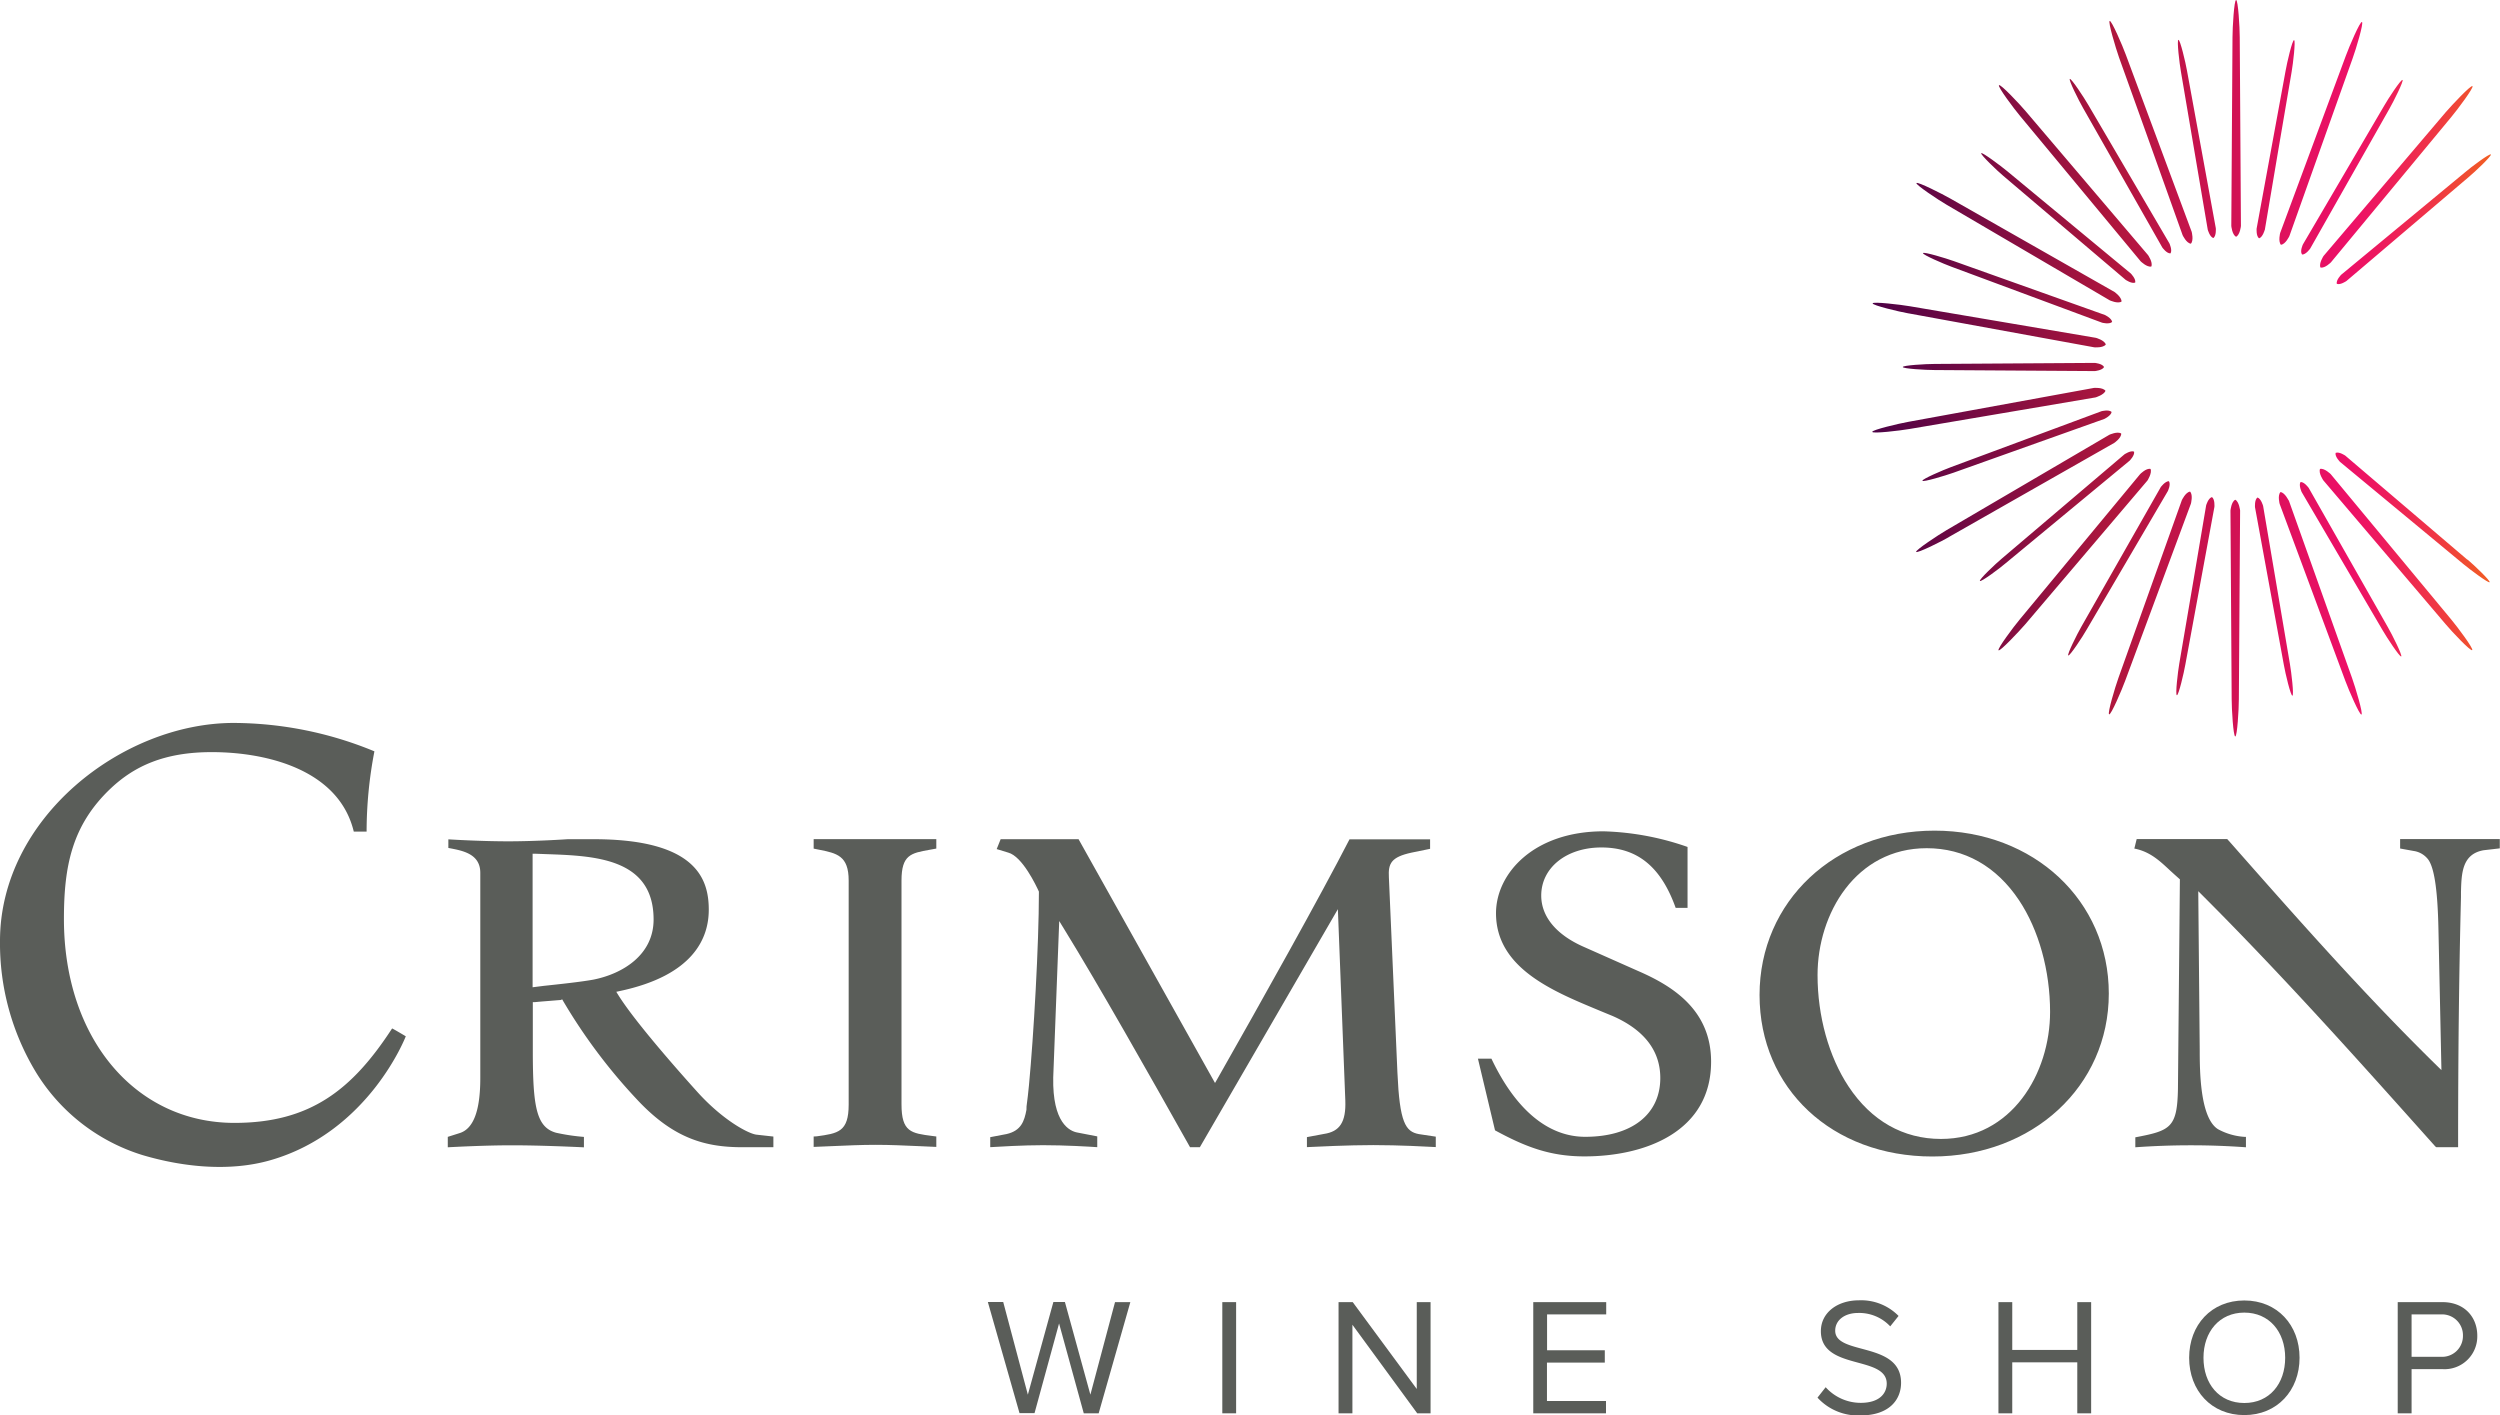
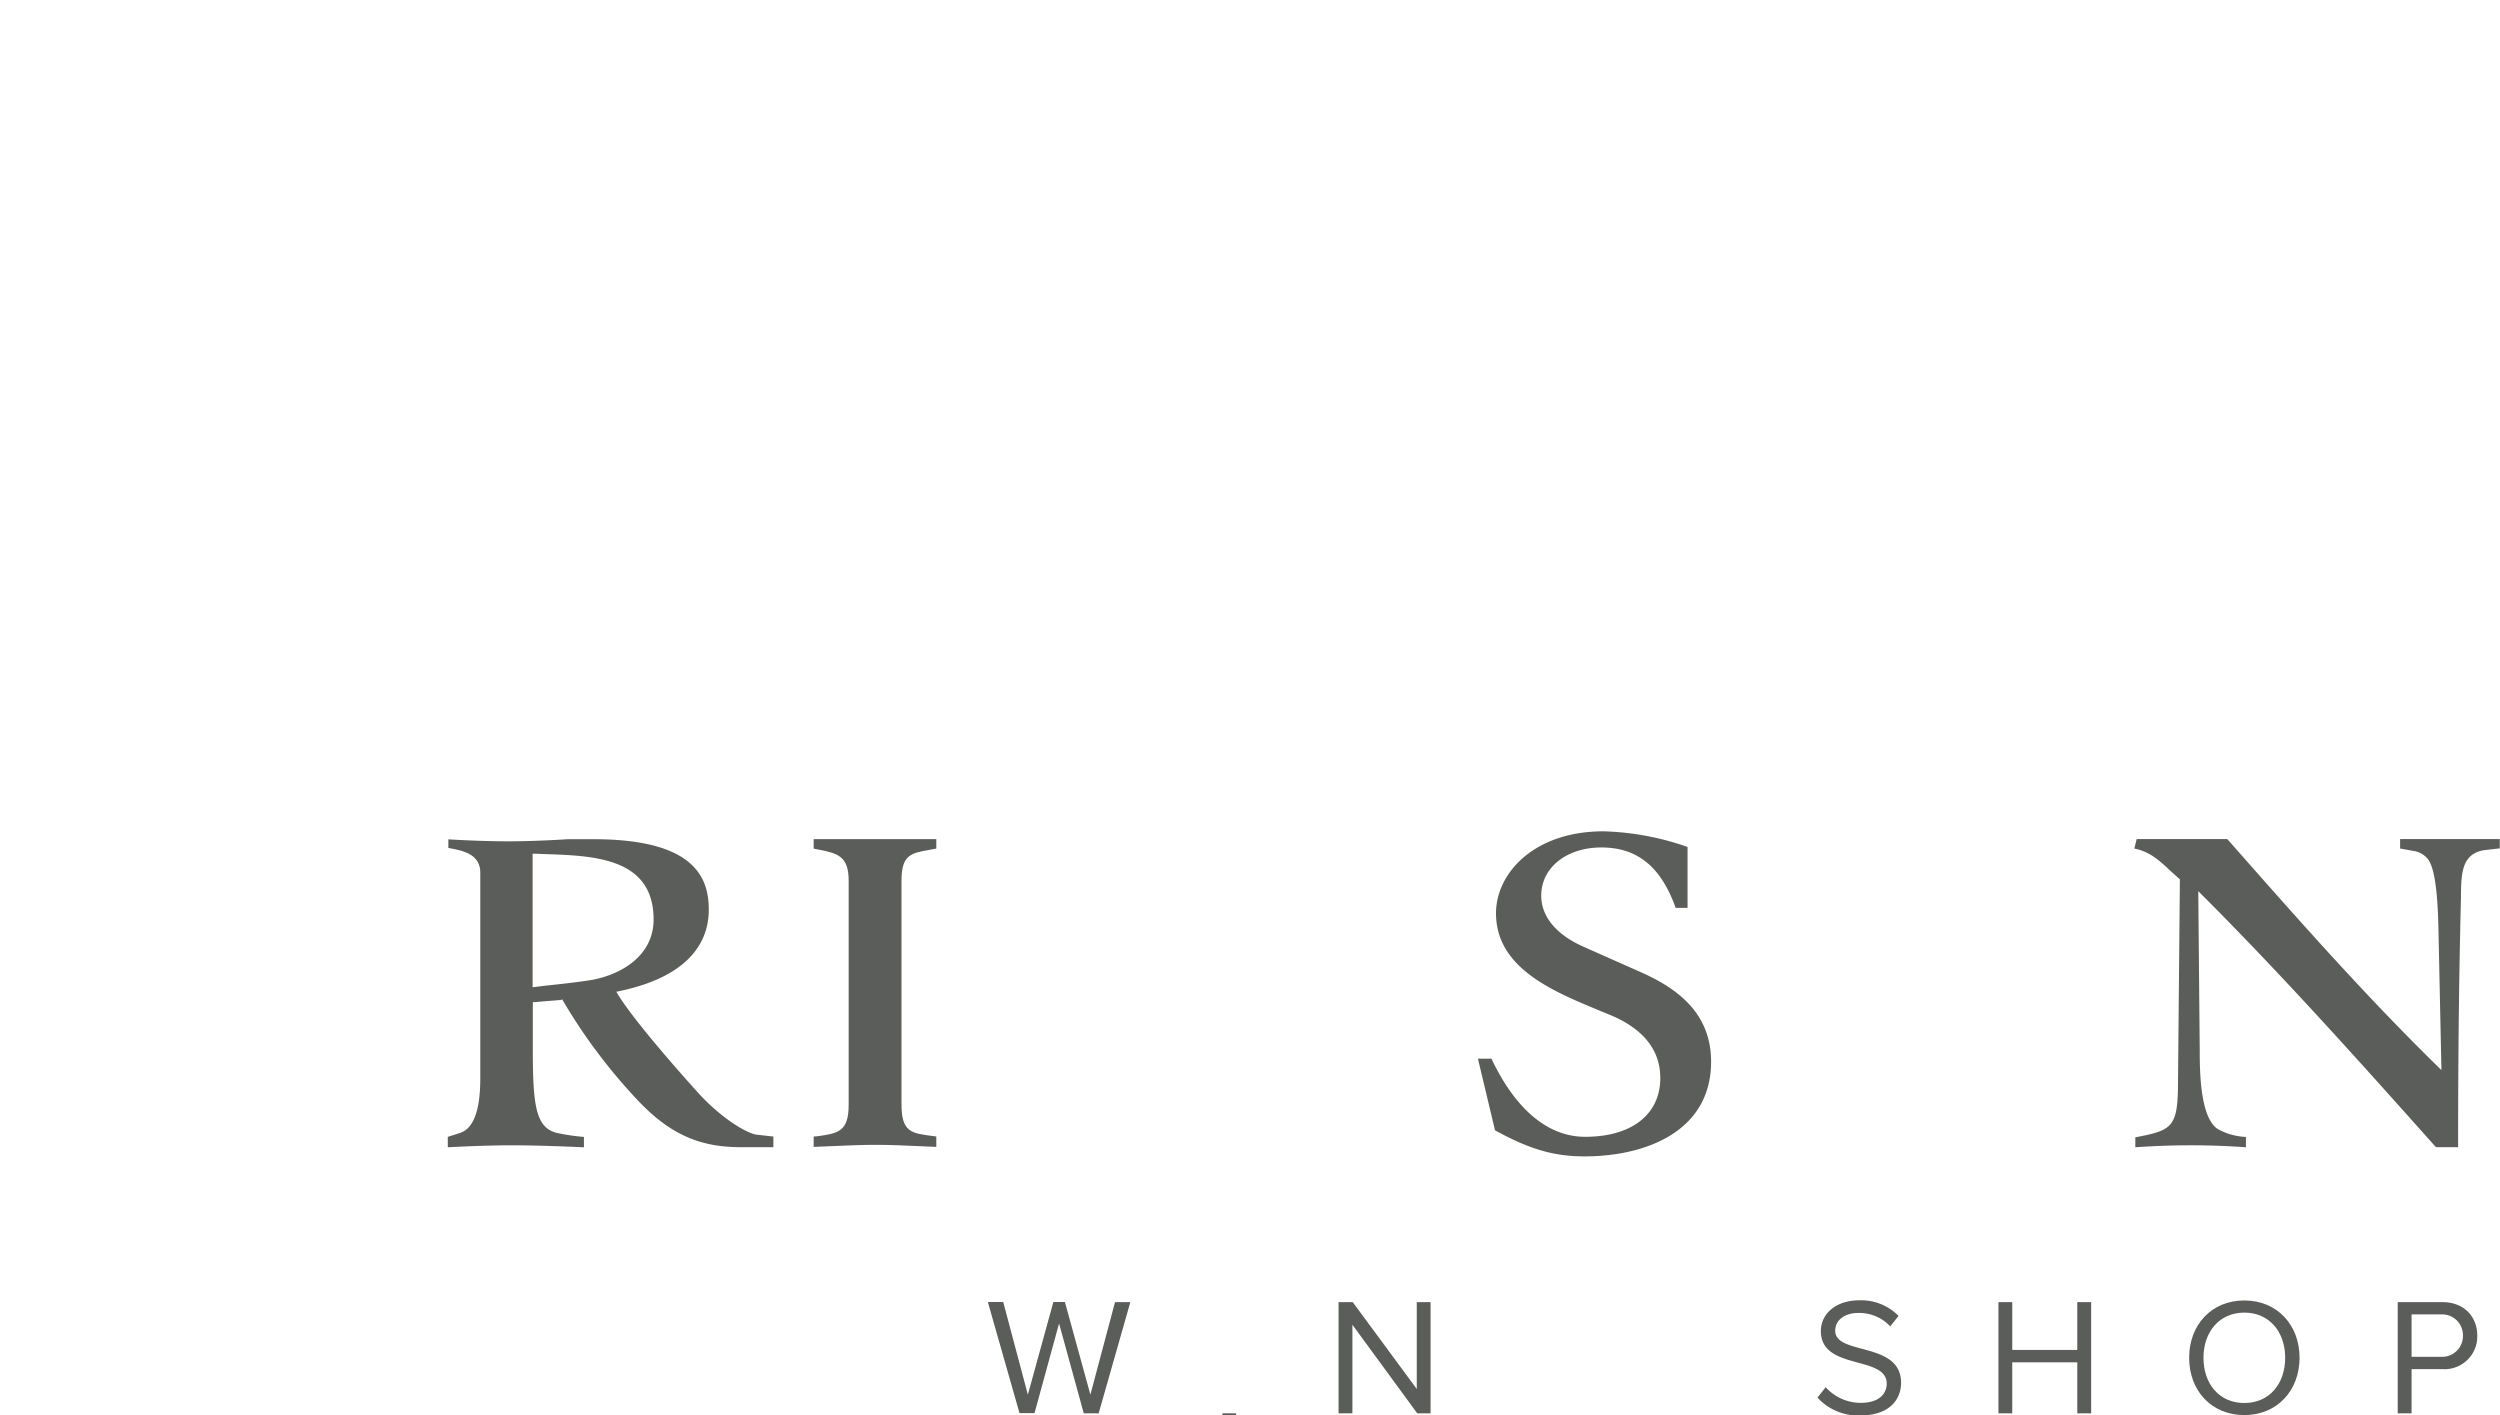
<svg xmlns="http://www.w3.org/2000/svg" id="Layer_1" data-name="Layer 1" viewBox="0 0 479.81 271.63">
  <defs>
    <style>.cls-1{fill:#5a5d59;}.cls-2{fill:url(#linear-gradient);}</style>
    <linearGradient id="linear-gradient" x1="359.33" y1="70.67" x2="478.06" y2="70.67" gradientUnits="userSpaceOnUse">
      <stop offset="0" stop-color="#4c0246" />
      <stop offset="0.39" stop-color="#af163d" />
      <stop offset="0.44" stop-color="#b81543" />
      <stop offset="0.66" stop-color="#de115d" />
      <stop offset="0.77" stop-color="#ed1067" />
      <stop offset="0.82" stop-color="#ed195e" />
      <stop offset="0.9" stop-color="#ef3348" />
      <stop offset="1" stop-color="#f15d22" />
      <stop offset="1" stop-color="#f15d22" />
    </linearGradient>
  </defs>
-   <path class="cls-1" d="M51.84,222.69c-7.77,2.22-16.7,1.31-24.48-1a36.63,36.63,0,0,1-20.52-16A47.76,47.76,0,0,1,0,180.6C0,157,23.45,138.75,44.86,138.75a71.24,71.24,0,0,1,27,5.45,81.51,81.51,0,0,0-1.5,15.41H67.9c-2.85-11.87-16.66-15.26-27.27-15.26-9.14,0-14.86,2.72-19.36,6.95-7.5,7.09-9,15-9,25.08,0,23,13.77,39.13,32.72,39.13,14.59,0,22.63-6.4,30.26-18.12,0-.07,2.63,1.5,2.63,1.5S70.82,217.27,51.84,222.69Z" />
  <path class="cls-1" d="M107.9,191.8l.16.28a106.45,106.45,0,0,0,14.12,18.86c7.12,7.67,13.29,9.24,20.35,9.24h5.9v-2.05l-3.23-.36c-1.54-.17-6.44-2.75-11.36-8.2-4.37-4.85-12.14-13.72-15.19-18.62l-.37-.6.69-.15c14.1-3,17.06-10.13,17.06-15.6,0-5.81-2.3-13.54-22.13-13.54H109s-5.91.41-11.45.41c-4.72,0-9.86-.28-11.5-.38v1.65l.42.08c2.41.47,5.71,1.1,5.71,4.69v39.4c0,6.3-1.32,9.76-4,10.57l-2.24.71v2c1.72-.09,7.33-.38,12.32-.38,5.4,0,11.94.3,13.81.39v-2a39,39,0,0,1-5.35-.8c-3.79-1.06-4.46-5-4.46-15.75v-9.32l.45,0c.76-.08,1.72-.15,2.7-.23l2.21-.18Zm-5.68-2.32V163.85l.52,0,2.15.08c9.16.32,20.55.73,20.55,12.55,0,6.84-6,10.44-11.59,11.54-2.48.45-6.69.89-9.48,1.19Z" />
  <path class="cls-1" d="M156.16,218.12v2l3.53-.15c2.76-.12,5.62-.25,8.38-.25s5.53.13,8.27.25l3.36.15v-2l-.76-.1c-4.06-.52-5.92-.76-5.92-6.06V169c0-4.94,1.81-5.27,5.42-5.91l1.26-.23v-1.81H156.16v1.82l1,.2c3.45.69,5.72,1.15,5.72,5.93v43c0,5.25-2.05,5.53-6.14,6.09Z" />
-   <path class="cls-1" d="M228.4,220.18h1.88l26.49-45.69,1.43,36.77c.14,4.07-1.05,5.92-4.11,6.37l-3.26.61v1.92c1.83-.09,8-.39,12.73-.39,5,0,10.36.29,12,.38v-2l-3.25-.49c-2.57-.48-3.69-2.22-4.11-11.78l-1.64-37.5c-.15-2.65.42-3.89,4.35-4.74l3.56-.73v-1.82H259c-5.5,10.71-17,31.27-25.37,46l-.44.76L207,161.06H192.05l-.76,1.9,2.2.67c2.73.72,5.39,6.37,5.9,7.49l0,.21c0,9.9-1,27.44-1.91,37-.11,1.25-.31,2.85-.46,4L197,213c-.41,2.18-1,4-3.8,4.65l-3.15.6v1.92c1.57-.1,6.33-.38,10.13-.38,4.33,0,8.88.28,10.41.38V218.1l-3.82-.74c-1.45-.26-4.81-1.8-4.63-10.59l1.15-30,.86,1.4C210.78,188.93,220.57,206.23,228.4,220.18Z" />
  <path class="cls-1" d="M286.93,216.94c5.86,3.18,10.57,5,17.16,5,11.75,0,24.31-4.78,24.31-18.18,0-10-7.49-14.57-14-17.4L304,181.74c-5.29-2.31-8.2-5.81-8.2-9.86,0-5.35,4.85-9.23,11.54-9.23,6.9,0,11.44,3.69,14.26,11.59h2.28V162.55a52.9,52.9,0,0,0-16.13-3c-13.4,0-20.63,8.1-20.63,15.72,0,10.43,10.74,14.89,19.37,18.48,1,.42,2,.83,3,1.24,6.08,2.67,9.16,6.68,9.16,11.91,0,7-5.52,11.28-14.41,11.28-7.12,0-13.35-5.19-18-15h-2.59Z" />
-   <path class="cls-1" d="M371.28,159.42c-19.15,0-33.58,13.56-33.58,31.54s13.95,31,33.17,31,33.86-13.44,33.86-31.27S390.35,159.42,371.28,159.42Zm1.23,59.17c-7.23,0-13.37-3.48-17.73-10.07-3.78-5.7-5.95-13.49-5.95-21.38,0-11.8,7.34-24.35,20.95-24.35,7.24,0,13.37,3.46,17.73,10,3.78,5.68,5.95,13.49,5.95,21.42C393.46,206,386.11,218.59,372.51,218.59Z" />
  <path class="cls-1" d="M467.59,220.18h4.18c0-18.15.18-33.43.55-48l0-1c.1-3.57.2-7.27,4.35-8h0l3.1-.36v-1.78H460.64v1.81l2.59.47a4.26,4.26,0,0,1,2.61,1.41c1.29,1.4,2,5.66,2.16,13.79l.57,26.86-.88-.86c-13.95-13.68-26.45-27.86-39.69-42.88l-.54-.6H410.08l-.45,1.82c3,.58,4.87,2.35,6.88,4.23.55.5,1.1,1,1.69,1.52l.17.15V169L418,209c-.14,7.44-1.43,8-8.18,9.28v1.91c3.55-.25,7.05-.38,10.68-.38s7,.13,10.55.38v-2l-.28,0a12.24,12.24,0,0,1-5.08-1.47c-3.51-2.19-3.51-11.46-3.51-15.42l-.28-30.26.86.86c15.56,15.56,30.34,32.12,44.64,48.14Z" />
-   <path class="cls-2" d="M405.37,61.79c-.54.51-1.93.14-1.93.14L374.58,51.21c-1.49-.54-5.62-2.32-5.51-2.63s4.43,1,5.91,1.53l29,10.34S405.28,61.06,405.37,61.79ZM373.66,39.33l31.25,18.31s1.54.71,2.26.24c.05-.86-1.34-1.84-1.34-1.84s-30.74-17.48-31.47-17.91c-1.62-.93-6.35-3.31-6.55-3S372.05,38.4,373.66,39.33Zm10.83-5.57,23.45,19.93s1.18.83,1.86.54c.17-.71-.85-1.74-.85-1.74L385.24,32.86c-1.21-1-4.82-3.71-5-3.46S383.27,32.74,384.49,33.76Zm18.84,45.16L374.47,89.64c-1.48.54-5.62,2.32-5.51,2.63s4.43-1,5.92-1.53l29-10.34s1.3-.62,1.39-1.34C404.73,78.55,403.33,78.92,403.33,78.92Zm46-26.19s-1,1-.85,1.74c.67.29,1.86-.54,1.86-.54S473.22,34.46,473.78,34c1.21-1,4.49-4.11,4.28-4.36s-3.83,2.44-5,3.46Zm-83,7.42,35.61,6.51s1.7.15,2.21-.54c-.24-.83-1.89-1.28-1.89-1.28l-35.69-6.06c-1.84-.32-7.1-.93-7.17-.56S364.46,59.83,366.3,60.15Zm44.51-10s1.21,1.2,2.05,1c.34-.79-.63-2.19-.63-2.19S389.32,22,388.78,21.35c-1.2-1.42-4.84-5.28-5.13-5s2.87,4.5,4.06,5.92Zm-39.57,19.7c-1.58,0-6.08.26-6.08.59s4.5.58,6.08.58l30.78.2s1.44-.13,1.77-.78c-.33-.66-1.77-.79-1.77-.79Zm70.55-21c.73.05,1.56-1.14,1.56-1.14L458.57,20.9c.79-1.37,2.81-5.4,2.53-5.56s-2.76,3.6-3.55,5c-.36.63-15.56,26.56-15.56,26.56S441.38,48.18,441.79,48.79ZM415,47.5s.83,1.18,1.57,1.13c.4-.61-.21-1.92-.21-1.92s-15.2-25.93-15.56-26.56c-.79-1.37-3.26-5.13-3.55-5s1.74,4.19,2.53,5.56Zm22.8-.53c.85-.1,1.58-1.64,1.58-1.64S451.23,12,451.52,11.22c.64-1.75,2.16-6.82,1.8-7s-2.46,4.74-3.1,6.49c-.29.8-12.6,34-12.6,34S437.19,46.34,437.78,47Zm7.57,4.37c.84.2,2-1,2-1l23.09-27.88c1.2-1.43,4.37-5.68,4.07-5.93s-3.93,3.61-5.13,5c-.54.65-23.45,27.59-23.45,27.59S445,50.55,445.35,51.34Zm-10.7-7.2s5-29.63,5.15-30.35c.27-1.56.8-6,.47-6.09s-1.36,4.33-1.63,5.89L433.1,43.87s-.12,1.44.47,1.87C434.27,45.53,434.65,44.14,434.65,44.14Zm-15.77,1s.72,1.54,1.58,1.63c.59-.62.16-2.27.16-2.27S408.31,11.31,408,10.51c-.64-1.75-2.74-6.62-3.1-6.49s1.16,5.21,1.79,7C407,11.78,418.88,45.09,418.88,45.09ZM412.74,90c-.84-.2-2,1-2,1s-22.55,27.23-23.1,27.88c-1.2,1.43-4.36,5.68-4.07,5.93s3.93-3.61,5.13-5c.55-.66,23.45-27.59,23.45-27.59S413.08,90.77,412.74,90Zm21.6,7.08s-.38-1.39-1.08-1.6c-.59.43-.47,1.87-.47,1.87l5.54,30.28c.27,1.56,1.31,5.94,1.64,5.89s-.21-4.54-.48-6.09C439.36,126.69,434.34,97.06,434.34,97.06Zm4.92-1s-.73-1.54-1.58-1.64c-.6.63-.16,2.27-.16,2.27s12.31,33.15,12.6,33.95c.64,1.75,2.74,6.61,3.1,6.48s-1.16-5.21-1.8-7C451.13,129.32,439.26,96,439.26,96ZM404.09,75c-.52-.69-2.21-.55-2.21-.55s-34.78,6.37-35.62,6.51c-1.84.33-7,1.55-6.93,1.93s5.34-.24,7.17-.56l35.7-6.06S403.84,75.77,404.09,75Zm69.48,32.44L450.12,87.45s-1.18-.82-1.86-.53c-.17.71.85,1.73.85,1.73l23.71,19.64c1.21,1,4.82,3.71,5,3.45S474.79,108.4,473.57,107.39ZM429,95.91c-.77.38-.92,2.08-.92,2.08s.23,35.35.23,36.2c0,1.87.31,7.16.69,7.16s.69-5.29.69-7.16c0-.85.24-36.2.24-36.2S429.75,96.29,429,95.91Zm14.1-2.26s-.84-1.18-1.57-1.14c-.4.61.21,1.92.21,1.92s15.2,25.93,15.56,26.56c.79,1.37,3.26,5.13,3.55,5s-1.74-4.19-2.53-5.56ZM447.32,91s-1.21-1.2-2.05-1c-.34.79.63,2.19.63,2.19l23.46,27.59c1.19,1.42,4.83,5.28,5.12,5s-2.87-4.5-4.06-5.92ZM429.16,0c-.38,0-.69,5.29-.69,7.15,0,.85-.23,36.21-.23,36.21s.15,1.7.92,2.08c.77-.38.93-2.08.93-2.08S429.86,8,429.86,7.15C429.86,5.29,429.55,0,429.16,0Zm-9.43,13.53c-.27-1.55-1.31-5.94-1.64-5.88s.2,4.53.48,6.09c.13.71,5.15,30.34,5.15,30.34s.38,1.4,1.08,1.61c.59-.44.47-1.88.47-1.88Zm-11,74.88s1-1,.85-1.73c-.67-.29-1.86.53-1.86.53s-22.89,19.47-23.45,19.93c-1.21,1-4.49,4.11-4.28,4.36s3.83-2.43,5-3.45Zm-1.63-5.21c-.71-.47-2.26.24-2.26.24s-30.5,17.88-31.24,18.3c-1.61.94-6,3.85-5.85,4.18s4.93-2,6.54-3L405.78,85S407.17,84.06,407.11,83.2Zm9.16,9.15c-.73,0-1.56,1.14-1.56,1.14s-14.86,26.13-15.22,26.75c-.79,1.37-2.81,5.4-2.53,5.56s2.76-3.6,3.55-5l15.56-26.55S416.68,93,416.27,92.35Zm4.07,2c-.86.1-1.58,1.64-1.58,1.64s-11.88,33.31-12.17,34.11c-.63,1.75-2.15,6.82-1.79,7s2.46-4.74,3.1-6.49c.29-.8,12.6-33.95,12.6-33.95S420.93,95,420.34,94.37ZM423.41,97s-5,29.63-5.15,30.34c-.27,1.56-.8,6-.47,6.09s1.36-4.33,1.63-5.88L425,97.28s.12-1.44-.47-1.88C423.79,95.61,423.41,97,423.41,97Z" />
  <path class="cls-1" d="M208,271.25,203.26,254l-4.71,17.22h-2.88l-6.08-21.34h2.95l4.73,17.79,4.9-17.79h2.21l4.89,17.79L214,249.91h2.94l-6.08,21.34Z" />
-   <path class="cls-1" d="M234.59,271.25V249.91h2.65v21.34Z" />
+   <path class="cls-1" d="M234.59,271.25h2.65v21.34Z" />
  <path class="cls-1" d="M272,271.25l-12.44-17v17h-2.66V249.91h2.72l12.29,16.67V249.91h2.65v21.34Z" />
-   <path class="cls-1" d="M294.27,271.25V249.91h14v2.36H296.92v6.88H308v2.37h-11.1v7.36h11.33v2.37Z" />
  <path class="cls-1" d="M348.82,268.24l1.57-2a9.05,9.05,0,0,0,6.72,3c3.81,0,5-2,5-3.68,0-5.51-12.64-2.47-12.64-10.08,0-3.52,3.13-5.92,7.32-5.92a10.06,10.06,0,0,1,7.59,3l-1.6,2a8.14,8.14,0,0,0-6.18-2.57c-2.56,0-4.38,1.38-4.38,3.4,0,4.8,12.64,2,12.64,10,0,3.11-2.11,6.27-7.87,6.27A10.55,10.55,0,0,1,348.82,268.24Z" />
  <path class="cls-1" d="M398.68,271.25v-9.79H386.2v9.79h-2.65V249.91h2.65v9.18h12.48v-9.18h2.66v21.34Z" />
  <path class="cls-1" d="M420.15,260.59c0-6.3,4.26-11,10.59-11s10.6,4.73,10.6,11-4.29,11-10.6,11S420.15,266.9,420.15,260.59Zm18.43,0c0-5-3.07-8.67-7.84-8.67s-7.84,3.68-7.84,8.67,3,8.68,7.84,8.68S438.58,265.55,438.58,260.59Z" />
  <path class="cls-1" d="M460.18,271.25V249.91h8.58c4.29,0,6.69,2.94,6.69,6.43a6.29,6.29,0,0,1-6.69,6.43h-5.92v8.48Zm12.52-14.91a4,4,0,0,0-4.26-4.07h-5.6v8.13h5.6A4,4,0,0,0,472.7,256.34Z" />
</svg>